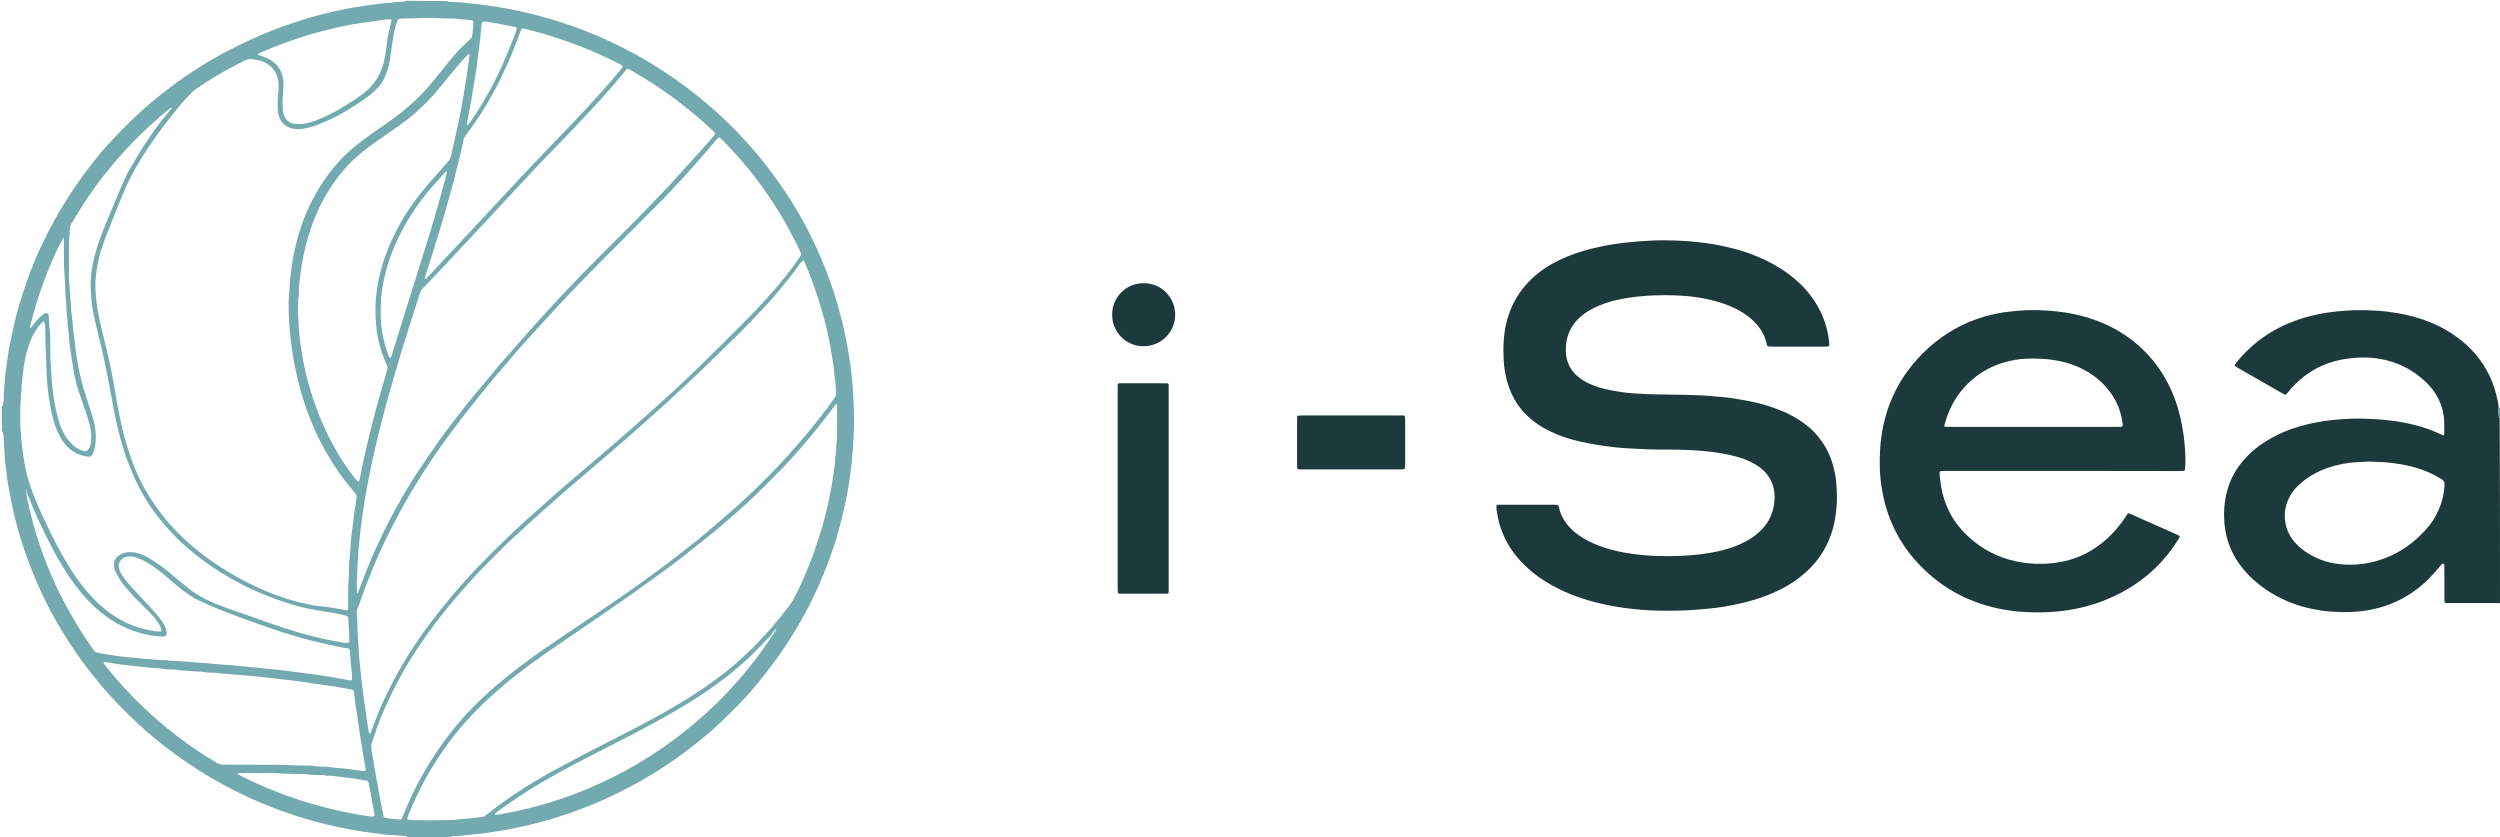
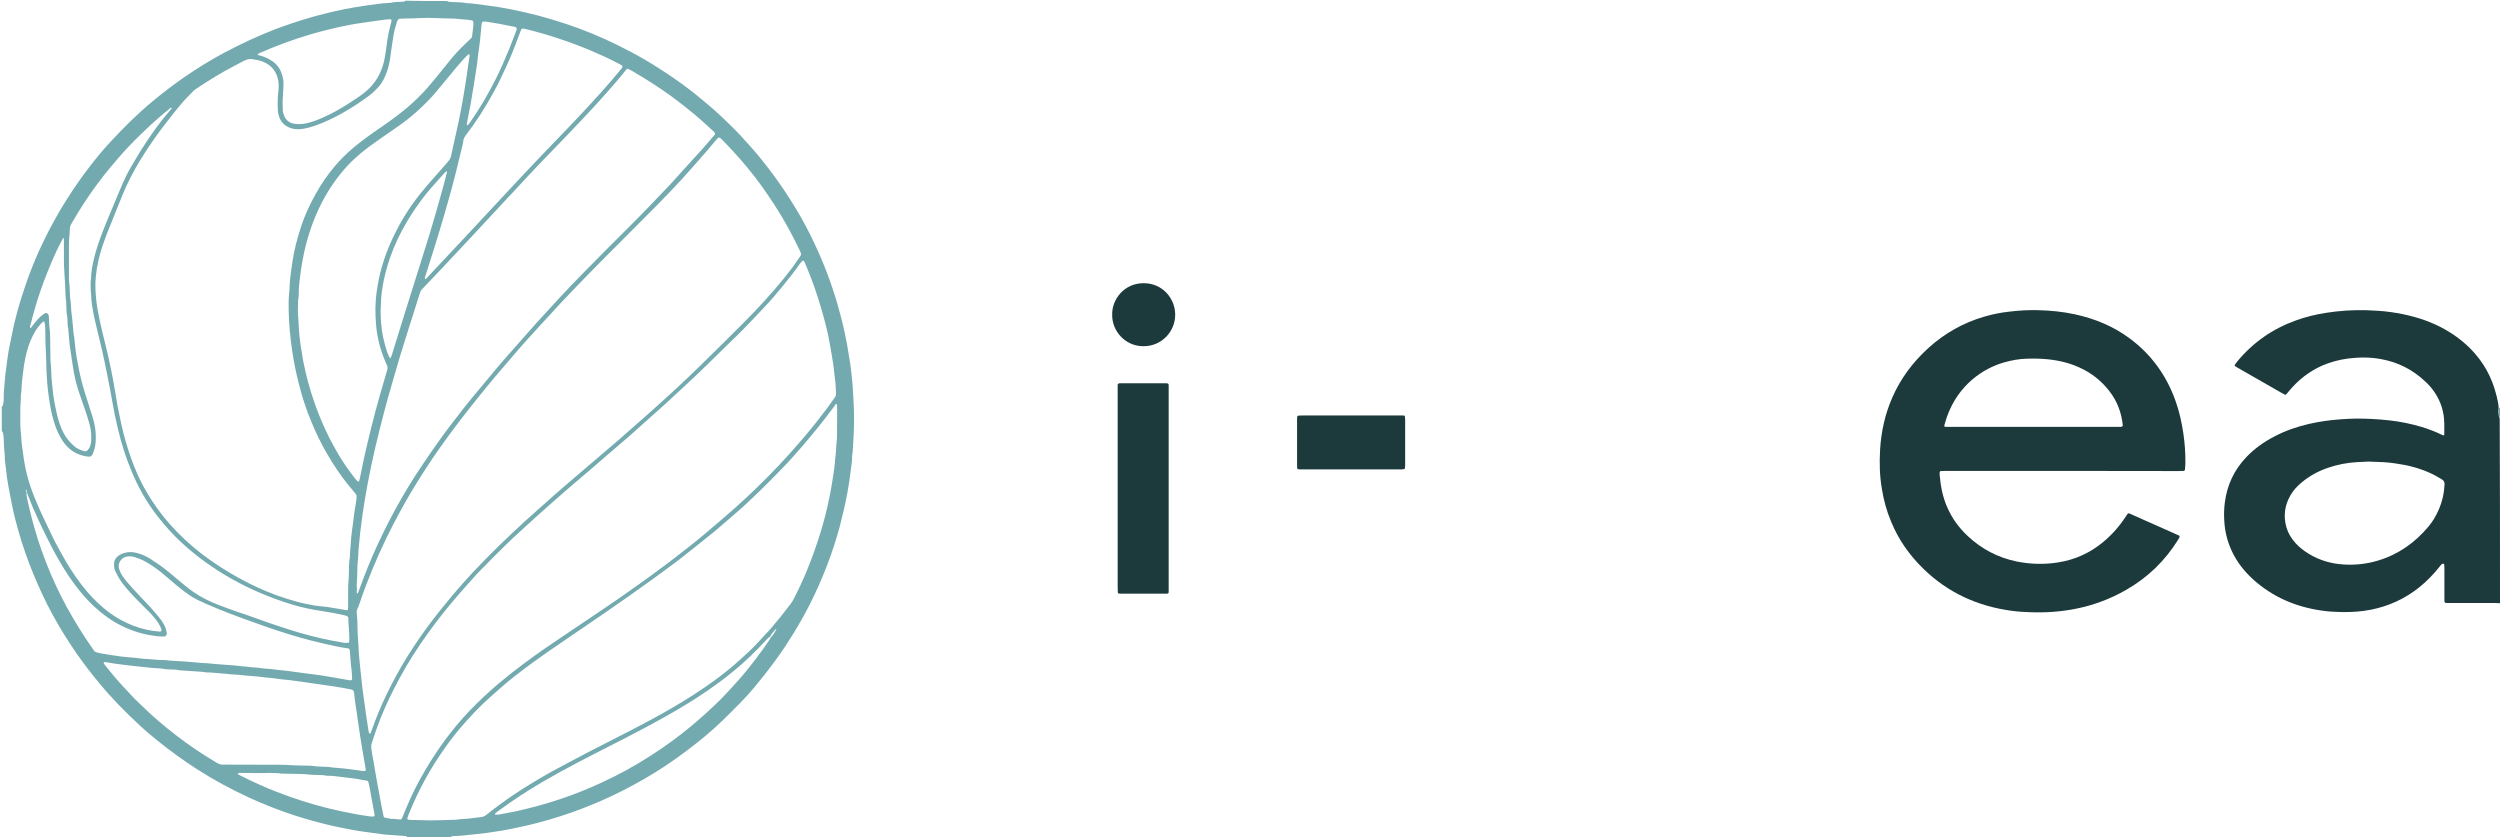
<svg xmlns="http://www.w3.org/2000/svg" id="Calque_1" x="0px" y="0px" viewBox="0 0 1686.1 564.5" style="enable-background:new 0 0 1686.1 564.5;" xml:space="preserve">
  <style type="text/css">	.st0{fill:#73AAAF;}	.st1{fill:#1C3A3C;}</style>
  <g>
    <g>
      <path class="st0" d="M301.7,0.7c0.3,0.2,0.6,0.5,0.9,0.5c1.1,0.1,2.2,0.1,3.2,0.2c2.8,0.1,5.5,0.1,8.2,0.6c0.2,0,0.5,0.1,0.7,0.1   c4.2,0.2,8.3,0.9,12.5,1.4c11.7,1.4,23.2,3.8,34.6,6.7c9.6,2.5,19.1,5.5,28.5,8.9c11.8,4.4,23.3,9.6,34.4,15.5   c6.6,3.4,13,7.2,19.3,11.2c6.9,4.4,13.6,9,20.1,13.9c5.2,3.9,10.1,8.1,15.1,12.3c4.8,4.1,9.3,8.4,13.7,12.7   c4.7,4.6,9.2,9.5,13.5,14.4c4.8,5.4,9.3,11,13.6,16.7c6.3,8.4,12.2,17.2,17.6,26.3c4.1,6.9,7.9,14,11.3,21.3   c6.4,13.3,11.6,27.1,15.8,41.3c1.9,6.7,3.7,13.4,5.1,20.2c1,4.7,1.9,9.4,2.6,14.1c0.4,2.5,0.8,5,1.2,7.5c0.3,2.3,0.5,4.5,0.8,6.8   c0.5,3.7,0.7,7.4,0.9,11.1c0.2,2.3,0.3,4.5,0.4,6.8c0.4,7.6,0.4,15.1,0,22.7c-0.1,2.4-0.3,4.8-0.4,7.2c-0.1,1.8-0.1,3.6-0.5,5.4   c-0.1,0.5-0.1,1-0.1,1.4c0,3.4-0.6,6.7-1,10c-0.5,4.6-1.3,9.3-2.1,13.9c-1.4,7.9-3.3,15.7-5.3,23.5c-2.4,8.8-5.2,17.5-8.5,26   c-3.5,9.1-7.4,18-11.8,26.6c-6.6,12.9-14.2,25.3-22.7,37.1c-4.6,6.3-9.4,12.4-14.4,18.4c-3.2,3.8-6.4,7.4-9.9,10.9   c-3.7,3.7-7.4,7.5-11.2,11.2c-7.9,7.7-16.5,14.7-25.3,21.3c-8.9,6.7-18.2,12.9-27.9,18.5c-9.2,5.3-18.8,10.2-28.5,14.5   c-9.2,4-18.6,7.7-28.2,10.7c-9.6,3.1-19.3,5.7-29.2,7.7c-4.5,0.9-8.9,1.9-13.4,2.5c-4.5,0.7-9,1.4-13.5,1.8   c-3.5,0.3-6.9,0.8-10.4,1.1c-2,0.2-4.1,0.2-6.1,0.3c-0.5,0-0.9,0.2-1.2,0.6c-9.8,0-19.7,0-29.5,0c-0.2-0.2-0.3-0.4-0.5-0.5   c-0.5-0.1-0.9-0.2-1.4-0.2c-4.2-0.3-8.4-0.6-12.5-0.9c-0.4,0-0.7-0.1-1.1-0.1c-3-0.4-5.9-0.8-8.9-1.2c-3.8-0.5-7.6-1-11.4-1.7   c-4.2-0.8-8.5-1.6-12.7-2.5c-8.8-1.9-17.4-4.3-26-7c-11-3.5-21.7-7.7-32.2-12.5c-12.1-5.6-23.8-11.9-35-19.1   c-9.3-6-18.2-12.4-26.8-19.4c-4.1-3.3-8.2-6.7-12-10.3c-9.6-8.9-18.8-18.2-27.1-28.3c-5.4-6.5-10.5-13.1-15.3-20   c-5.8-8.4-11.2-17-16.1-26c-5-9.1-9.3-18.4-13.2-27.9c-3.9-9.5-7.3-19.3-10.1-29.2c-1.6-5.5-3-11.1-4.1-16.7   c-0.9-4.5-1.8-8.9-2.6-13.4c-0.6-3.5-1.2-7.1-1.5-10.7c-0.3-3.2-1-6.4-0.9-9.7c0-0.4-0.1-0.7-0.1-1.1c-0.2-1.7-0.3-3.3-0.4-5   c-0.1-1.7-0.1-3.4-0.2-5c0-1.6-0.3-3.1-0.6-4.6c-0.1-0.3-0.5-0.5-0.7-0.7c0-5.5,0-11,0-16.6c0.2-0.2,0.7-0.4,0.7-0.7   c0.4-1.6,0.7-3.3,0.6-5c-0.1-4.9,0.7-9.8,1-14.7c0-0.4,0.1-0.7,0.1-1.1c0.4-3.1,0.8-6.2,1.2-9.3c0.3-2.3,0.6-4.5,1-6.8   c0.8-4.1,1.6-8.2,2.5-12.3c1.7-8.3,3.9-16.6,6.5-24.7c1.5-4.8,3.2-9.6,4.9-14.3c2.8-7.4,5.8-14.7,9.3-21.8   c2.3-4.9,4.8-9.7,7.4-14.4c2.9-5.3,5.9-10.4,9.2-15.5c4.5-7.1,9.3-14,14.4-20.6c4.5-5.9,9.2-11.7,14.3-17.1   c9.1-9.9,18.6-19.3,29-27.9c6.9-5.7,14.1-11.2,21.5-16.3c8.6-5.9,17.5-11.4,26.7-16.3c11.8-6.2,23.8-11.8,36.3-16.5   c10.1-3.7,20.4-7,30.9-9.6c8.7-2.2,17.5-4,26.4-5.3c6-0.9,12.1-1.8,18.2-2.1c0.2,0,0.5,0,0.7-0.1c2.2-0.5,4.5-0.5,6.8-0.6   c0.7,0,1.4-0.1,2.1-0.2c0.2,0,0.3-0.3,0.5-0.5C282.5,0.7,292.1,0.7,301.7,0.7z M519.4,429.5c-0.8,0.1-1.2,0.7-1.7,1.2   c-2.1,2.2-4.2,4.3-6.2,6.5c-7,7.3-14.6,13.9-22.6,20.1c-7.7,5.9-15.8,11.4-24,16.5c-10.1,6.3-20.5,12-31,17.6   c-7.1,3.8-14.2,7.4-21.4,11.1c-15.5,7.9-31,15.8-46,24.5c-10.3,6-20.2,12.5-29.8,19.5c-0.9,0.6-1.7,1.3-2.6,2   c-0.2,0.1-0.2,0.4-0.3,0.6c-0.1,0.3,0.3,0.4,0.8,0.4c0.7-0.1,1.4-0.1,2.1-0.2c3.9-0.7,7.8-1.4,11.6-2.2c9.8-2.2,19.5-4.8,29.1-8   c9.7-3.2,19.1-7,28.4-11.3c11.3-5.2,22.3-11.2,32.8-18c9.6-6.1,18.8-12.8,27.6-20.1c6.8-5.7,13.4-11.6,19.7-17.9   c2.7-2.7,5.3-5.5,7.9-8.4c2.7-2.9,5.3-5.8,7.9-8.9c6.2-7.5,12-15.2,17.5-23.3c0.3-0.4,0.4-0.9,0.6-1.3c1.7-1.4,2.5-3.4,3.7-5.2   c0.2-0.3,0.2-0.4-0.2-0.5c-1.1,1.2-2.2,2.5-3.2,3.8C519.8,428.4,519.7,429,519.4,429.5z M18,331.9c0-0.5-0.1-0.9-0.1-1.4   c0-0.1-0.1-0.2-0.2-0.3c-0.1,0.2-0.3,0.4-0.3,0.6C17.4,331.3,17.4,331.8,18,331.9c-0.3,1.3,0,2.6,0.2,3.9c0.6,2.9,1.3,5.9,2,8.8   c2.9,12.1,6.6,24,11.2,35.6c4.1,10.3,8.7,20.3,14,29.9c4.9,8.8,10.2,17.4,15.9,25.7c0.7,1.1,1.5,2.1,2.3,3.2   c0.4,0.5,0.8,0.8,1.5,1c1.1,0.2,2.1,0.5,3.2,0.7c2.2,0.4,4.5,0.8,6.7,1.1c2.2,0.3,4.5,0.7,6.8,1c3.3,0.4,6.7,0.6,10,0.9   c0.5,0,0.9,0.1,1.4,0.2c1.2,0.1,2.4,0.3,3.6,0.4c5,0.2,10,1,15.1,0.9c0.5,0,1,0.1,1.4,0.2c1.3,0.1,2.6,0.3,3.9,0.3   c4.8,0.3,9.6,0.5,14.3,1c2.7,0.3,5.5,0.5,8.2,0.6c0.7,0,1.4,0.1,2.1,0.2c1.4,0.1,2.9,0.3,4.3,0.4c4.1,0.3,8.1,0.6,12.2,0.9   c0.2,0,0.5,0.1,0.7,0.1c1.5,0.2,3.1,0.3,4.6,0.5c1,0.1,1.9,0,2.9,0.2c2,0.4,4,0.5,6.1,0.6c0.8,0.1,1.7,0.2,2.5,0.3   c1.2,0.1,2.4,0.3,3.6,0.4c1,0.1,1.9,0.1,2.9,0.2c3.9,0.5,7.8,0.9,11.8,1.3c0.5,0,1,0.1,1.4,0.2c2.7,0.4,5.5,0.8,8.2,1.1   c1.8,0.2,3.6,0.5,5.3,0.7c2.6,0.3,5.2,0.6,7.8,1c6.4,1,12.7,2.2,19.1,3.3c0.4,0.1,0.7,0.1,1.1,0.1c0.6,0.1,1.2-0.4,1.2-1   c-0.1-2-0.2-4.1-0.4-6.1c-0.1-1.1-0.3-2.1-0.4-3.2c-0.3-3.3-0.6-6.7-0.8-10c-0.1-0.7-0.5-1.1-1.1-1.2c-5.5-0.7-10.8-2-16.2-3.2   c-10.5-2.4-20.9-5.3-31.1-8.7c-5-1.6-10-3.4-15-5.2c-11.1-3.9-22.1-8-32.9-12.7c-3.8-1.7-7.7-3.4-11.2-5.7   c-3.3-2.2-6.4-4.6-9.5-7.2c-3.5-2.9-6.9-6-10.4-8.8c-3.4-2.7-6.9-5.1-10.7-7.2c-2.3-1.3-4.8-2.2-7.3-3c-1.5-0.4-3.1-0.5-4.6-0.3   c-1.6,0.2-3,0.9-4.1,2.1c-1.4,1.6-2.1,3.4-1.6,5.6c0.4,1.8,1.1,3.4,2.1,4.9c2,3.3,4.7,6.1,7.2,8.9c3,3.3,6,6.5,9.1,9.7   c2.7,2.9,5.4,5.8,7.9,8.9c1.6,1.9,3.1,3.9,4.3,6.2c0.9,1.7,1.4,3.6,1.7,5.5c0.2,1-0.6,2-1.5,2.1c-0.5,0-1,0.1-1.4,0.1   c-2.2,0-4.3-0.3-6.4-0.6c-7.6-1.1-14.7-3.4-21.5-6.8c-6.6-3.3-12.5-7.6-17.9-12.6c-6.6-6.1-12.1-13-17.1-20.3   c-4.5-6.7-8.5-13.6-12.2-20.8c-5.9-11.5-11.5-23.2-16.1-35.3C18.6,332.4,18.2,332.2,18,331.9z M221,409.4   c3.5,0.6,7.2,1.2,10.8,1.8c0.7,0.1,1.4,0.3,2.1,0.4c0.3,0,0.8-0.4,0.8-0.6c0-0.7,0.1-1.4,0.1-2.2c0-3.4,0-6.7,0-10.1   c0-2,0-4.1,0.2-6.1c0.2-2.2,0.3-4.3,0.3-6.5c0.1-3.4,0-6.7,0.6-10c0.1-0.7,0.1-1.4,0.1-2.2c0.3-3.9,0.6-7.9,0.9-11.8   c0.3-3.1,0.8-6.2,1.2-9.3c0.5-4.9,1.2-9.7,2.1-14.6c0.2-1.1,0.2-2.1,0.3-3.2c0.1-0.8-0.2-1.4-0.7-2c-1.1-1.3-2.1-2.6-3.2-3.9   c-6.3-7.4-11.7-15.5-16.5-23.9c-3.9-6.8-7.3-13.8-10.2-21c-3-7.2-5.5-14.6-7.5-22.1c-2.2-8.3-4.1-16.7-5.3-25.3   c-0.7-4.7-1.3-9.5-1.7-14.3c-0.4-4.3-0.6-8.6-0.7-12.9c-0.1-3.8-0.1-7.7,0.3-11.5c0.4-3.7,0.3-7.4,0.8-11.1   c0.5-3.7,0.9-7.4,1.5-11c1.2-7.6,3.1-15,5.5-22.3c1.5-4.7,3.3-9.3,5.4-13.7c1.6-3.5,3.4-6.9,5.3-10.2c3.4-6.1,7.4-11.8,11.8-17.1   c4-4.8,8.4-9.2,13.2-13.2c6-5,12.3-9.5,18.8-13.9c6.3-4.3,12.3-8.7,18.1-13.7c4.6-3.9,8.8-8.1,12.8-12.6c3.8-4.3,7.4-8.8,11-13.3   c3.7-4.7,7.5-9.4,11.7-13.6c2.2-2.2,4.5-4.4,6.7-6.5c0.4-0.4,0.8-0.9,0.8-1.5c0.3-3,0.9-5.9,0.9-8.9c0-1.1-0.3-1.6-1.3-1.8   c-1.2-0.2-2.4-0.4-3.6-0.5c-1.4-0.1-2.9-0.1-4.3-0.3c-1.9-0.3-3.8-0.4-5.7-0.4c-3.2-0.1-6.5-0.1-9.7-0.3c-3.8-0.2-7.7-0.2-11.5,0   c-3.4,0.2-6.7,0.2-10.1,0.3c-5.1,0.2-4.5-0.4-6.1,4.6c-0.2,0.6-0.3,1.2-0.5,1.7c-1,3.6-1.5,7.3-2,10.9c-0.5,3.3-1,6.6-1.4,10   c-0.5,3.1-1.2,6.1-2.3,9c-1.3,3.6-2.9,7.1-5.6,10c-2.1,2.3-4.3,4.5-6.9,6.3c-9.6,7-19.7,13.2-30.7,17.8c-4.1,1.7-8.3,3.2-12.7,4   c-3.7,0.7-7.4,0.5-10.9-1.3c-2.2-1.1-3.9-2.8-5-5c-1-2-1.5-4.1-1.6-6.2c-0.2-4.1-0.2-8.1,0.3-12.2c0.2-1.9,0.3-3.8,0.2-5.7   c-0.2-2.9-1-5.7-2.5-8.2c-2.7-4.3-6.8-6.6-11.7-7.7c-0.8-0.2-1.7-0.2-2.5-0.4c-2.3-0.6-4.5-0.2-6.6,0.9c-2.2,1.2-4.5,2.4-6.7,3.5   c-8.7,4.5-17.1,9.7-25.3,15.2c-0.7,0.5-1.4,0.9-2,1.5c-2.4,2.5-4.9,4.9-7.2,7.5c-2.9,3.3-5.6,6.8-8.4,10.3   c-7.4,9.3-14.3,18.9-20.5,29.1c-4.7,7.8-8.9,15.9-12.3,24.4c-3.3,8.1-6.5,16.2-9.8,24.4c-2.3,5.9-4.4,11.9-5.9,18.1   c-0.9,3.9-1.5,7.7-1.9,11.7c-0.4,4.1-0.3,8.1,0,12.2c0.2,3.1,0.6,6.2,1.1,9.3c0.8,4.8,1.9,9.6,3,14.4c2,8.4,4.2,16.7,5.9,25.2   c1.1,5.5,2.2,11,3.1,16.6c0.5,3.2,1,6.4,1.6,9.6c1.6,8,3.2,16,5.5,23.8c2.2,7.6,4.8,15.1,8,22.3c5.6,12.3,13,23.5,21.9,33.6   c6.5,7.3,13.6,13.9,21.3,19.8c11.7,8.9,24.2,16.4,37.5,22.6c8.6,4,17.5,7.2,26.7,9.7c3.9,1.1,7.9,1.8,11.9,2.6   C215.2,408.7,218,409,221,409.4z M240.6,413.6c0.4,3.1,0.5,6.2,0.5,9.3c0,5.9,0.8,11.7,0.9,17.6c0,0.4,0.1,0.7,0.1,1.1   c0.2,1.8,0.4,3.6,0.5,5.4c0.1,1,0.2,1.9,0.3,2.9c0.1,1.3,0.3,2.6,0.4,3.9c0.3,3.1,0.6,6.2,1,9.3c0.2,2,0.5,4,0.8,6.1   c0.4,2.8,0.8,5.7,1.2,8.5c0.3,2.4,0.6,4.8,1,7.1c0.4,2.8,0.9,5.7,1.3,8.5c0.1,0.4,0.1,0.7,0.3,1c0.1,0.2,0.3,0.4,0.5,0.5   c0.1,0,0.5-0.1,0.5-0.2c0.4-0.9,0.7-1.8,1-2.7c2.8-7.8,5.9-15.4,9.5-22.9c3.3-6.8,6.8-13.5,10.6-20c5.2-8.9,10.9-17.5,17-25.8   c5.5-7.5,11.4-14.8,17.4-22c4.5-5.3,9.1-10.5,13.9-15.6c11.3-12,23.1-23.4,35.2-34.5c0.3-0.2,0.5-0.5,0.8-0.7   c3.4-3,6.8-6.1,10.2-9.1c3-2.6,5.9-5.3,8.9-7.9c2.1-1.8,4.2-3.6,6.2-5.4c4.4-3.7,8.7-7.5,13.1-11.2c3.8-3.3,7.7-6.5,11.5-9.8   c4.2-3.6,8.4-7.2,12.6-10.8c2.8-2.4,5.6-4.9,8.4-7.4c5.1-4.5,10.3-9,15.4-13.6c5.3-4.7,10.5-9.5,15.7-14.3   c4.9-4.6,9.8-9.2,14.6-13.9c9.5-9.3,19-18.7,28.4-28.1c4.9-4.9,9.8-9.9,14.5-15.1c5.1-5.6,10.1-11.3,14.8-17.2   c3.4-4.2,6.6-8.5,9.6-13c0.3-0.5,0.7-1,0.9-1.5c0.1-0.3,0.2-0.7,0.1-1c-0.1-0.6-0.4-1.1-0.6-1.7c-3.4-7.2-7.1-14.2-11-21   c-4.5-7.8-9.5-15.3-14.7-22.6c-6.3-8.8-13.2-17.1-20.6-25c-1.9-2-3.8-4-5.7-6c-0.6-0.6-1.2-1.2-1.8-1.7c-0.5-0.4-1.2-0.5-1.6,0   c-0.5,0.5-1,1-1.5,1.6c-1.9,2.3-3.8,4.6-5.8,6.9c-5.6,6.4-11.2,12.8-16.9,19.1c-5.7,6.2-11.5,12.2-17.4,18.2   c-8.1,8.2-16.2,16.3-24.4,24.5c-13.4,13.3-26.5,26.7-39.5,40.4c-0.4,0.4-0.8,0.9-1.2,1.3c-4.5,4.9-9.1,9.9-13.6,14.8   c-3.1,3.4-6.1,6.7-9.2,10.1c-1.8,2-3.5,3.9-5.2,5.9c-3.8,4.5-7.7,8.9-11.5,13.4c-3.2,3.7-6.4,7.5-9.5,11.3   c-6,7.5-12.1,14.9-17.9,22.5c-6.6,8.6-12.9,17.3-19,26.2c-3.6,5.4-7.1,10.8-10.5,16.3c-5.6,9-10.7,18.2-15.6,27.5   c-7,13.4-13.1,27.2-18.5,41.3c-1.9,4.9-3.6,9.9-5.3,14.9C240.8,410.8,240.4,412.2,240.6,413.6z M265.6,552.3   C265.6,552.3,265.6,552.3,265.6,552.3c1.4,0.1,2.9,0.3,4.3,0.4c0.5,0,0.9-0.2,1.2-0.7c0.2-0.4,0.4-0.9,0.5-1.3   c3.4-8.4,7.1-16.8,11.5-24.8c5.2-9.5,11-18.6,17.4-27.3c4.9-6.5,10.1-12.8,15.7-18.7c6.2-6.5,12.8-12.7,19.6-18.5   c5.5-4.6,11.1-9.1,16.9-13.4c8.9-6.7,18.1-13,27.4-19.2c16.9-11.4,33.9-22.6,50.5-34.5c5.9-4.2,11.7-8.4,17.4-12.7   c5.1-3.8,10.1-7.7,15.1-11.6c4.1-3.2,8.1-6.4,12-9.7c4.1-3.4,8-6.9,12.1-10.3c5.6-4.7,11-9.6,16.4-14.6   c9.8-9.2,19.3-18.7,28.3-28.7c3.5-3.9,7-7.9,10.4-11.9c5.5-6.4,10.6-13,15.7-19.7c1.7-2.3,3.3-4.7,5-7c0.6-0.8,0.9-1.7,0.8-2.7   c0-0.4,0-0.7,0-1.1c-0.2-3-0.2-6-0.7-9c-0.5-3.2-0.6-6.4-1.1-9.6c-0.8-5.1-1.7-10.2-2.6-15.2c-1.4-7.7-3.4-15.2-5.6-22.7   c-2.6-8.9-5.6-17.6-9.1-26.1c-0.7-1.7-1.4-3.3-2.1-5c-0.5-1.2-1.2-1.2-2.1-0.1c-0.3,0.4-0.6,0.7-0.9,1.1c-3.8,5.5-8,10.8-12.3,16   c-3.8,4.6-7.7,9.2-11.8,13.5c-6.2,6.6-12.3,13.1-18.7,19.4c-1.7,1.7-3.5,3.3-5.2,5c-9.1,8.9-18.1,17.9-27.4,26.5   c-4.6,4.2-9.1,8.5-13.7,12.7c-0.2,0.2-0.4,0.3-0.5,0.5c-3.4,3-6.8,6.1-10.2,9.1c-3.2,2.9-6.4,5.8-9.6,8.6   c-2.1,1.8-4.1,3.6-6.2,5.5c-4.4,3.8-8.9,7.7-13.4,11.5c-3.9,3.4-7.8,6.7-11.7,10.1c-5.7,4.9-11.5,9.8-17.2,14.7   c-5.1,4.4-10.1,8.9-15.1,13.3c-2.6,2.3-5.2,4.6-7.8,7c-4.3,4-8.7,7.9-13,11.9c-7.9,7.5-15.6,15.3-23.2,23.1   c-0.7,0.8-1.5,1.5-2.2,2.4c-3,3.4-6.1,6.8-9.1,10.2c-3.4,3.9-6.8,7.8-10,11.8c-4.4,5.4-8.6,10.9-12.7,16.6   c-6.9,9.7-13.4,19.6-19,30.1c-4.7,8.6-9,17.5-12.7,26.6c-2.2,5.6-4.2,11.2-6,16.9c-0.5,1.4-0.7,2.8-0.4,4.2   c0.1,0.8,0.2,1.7,0.3,2.5c0.3,2,0.7,4,1.1,6c0.8,4.8,1.6,9.7,2.5,14.5c0.9,5.1,1.8,10.1,2.8,15.2c0.5,2.5,1,4.9,1.5,7.4   c0.1,0.5,0.5,0.8,1,1c0.9,0.2,1.9,0.4,2.8,0.5C263.4,552.3,264.5,552.3,265.6,552.3z M290.7,553.3c5.4-0.1,10.3-0.2,15.2-0.4   c0.7,0,1.5,0,2.2-0.1c3.7-0.7,7.4-0.4,11.1-1.1c1.9-0.3,3.8-0.4,5.7-0.7c1.3-0.2,2.2-0.7,3.2-1.5c5.9-4.7,12-9.2,18.2-13.4   c8.4-5.6,17-10.8,25.8-15.7c8.2-4.5,16.5-8.8,24.8-13.2c10.4-5.4,20.9-10.7,31.4-16.1c8.1-4.2,16.1-8.5,24-13.1   c10.3-5.9,20.3-12.3,29.9-19.3c6-4.4,11.8-9.1,17.3-14.1c3.9-3.5,7.8-7.1,11.4-11c2.9-3.2,5.9-6.3,8.8-9.5   c4.6-5.3,9.1-10.9,13.3-16.5c1.1-1.4,2-3,2.8-4.6c6.3-12.3,11.5-25,15.8-38.2c2.4-7.4,4.6-14.9,6.3-22.5   c1.8-7.7,3.2-15.5,4.3-23.3c0.3-2,0.6-4,0.8-6.1c0.2-4.1,1-8.1,1-12.2c0-0.7,0.1-1.4,0.2-2.2c0.1-1.3,0.3-2.6,0.3-3.9   c0.1-6.2,0.1-12.5,0.1-18.7c0-1-0.1-1.9-0.1-2.9c0-0.3-0.1-0.5-0.4-0.5c-0.2,0-0.5,0.1-0.6,0.3c-0.3,0.3-0.4,0.6-0.6,0.9   c-3.7,5-7.5,10-11.4,14.8c-3.5,4.3-7,8.5-10.6,12.7c-4.2,4.8-8.4,9.6-12.8,14.1c-11,11.4-22.2,22.6-34.3,32.9   c-4,3.4-8,6.9-12,10.3c-5.3,4.3-10.7,8.5-16,12.8c-8.3,6.7-16.9,13-25.6,19.3c-10.5,7.6-21.1,15-31.8,22.4   c-10,6.9-20,13.7-30,20.5c-6.6,4.5-13.3,9.1-19.7,13.8c-7.4,5.5-14.8,11-21.7,17.2c-3.6,3.2-7.2,6.3-10.7,9.6   c-4,3.8-7.8,7.8-11.5,11.9c-5,5.5-9.7,11.3-14,17.4c-10.3,14.3-18.7,29.6-25.2,45.9c-0.4,0.9-0.6,1.8-0.9,2.7   c-0.1,0.2,0.3,0.8,0.5,0.8c0.7,0.1,1.4,0.2,2.1,0.2C281.8,553.1,286.5,553.2,290.7,553.3z M240.7,397.1   C240.7,397.1,240.6,397.1,240.7,397.1c-0.1,1-0.1,1.9-0.1,2.9c0,0.1,0.1,0.2,0.2,0.2c0.3,0.1,0.5,0,0.6-0.3c0.3-0.7,0.5-1.3,0.8-2   c3.6-10,7.6-20,12-29.6c4.1-8.8,8.4-17.5,13.1-26c5.2-9.4,10.8-18.7,16.8-27.6c4-6,8.1-11.9,12.3-17.8c2.8-3.9,5.6-7.8,8.6-11.6   c5-6.5,9.9-12.9,15.2-19.2c5.4-6.4,10.7-12.9,16.1-19.3c4-4.7,8-9.2,12.1-13.8c4.6-5.2,9.2-10.5,13.8-15.6c5-5.5,10-11,15.1-16.5   c5.1-5.4,10.2-10.8,15.4-16.1c10.6-10.8,21.2-21.5,32-32.2c9.4-9.3,18.4-18.9,27.5-28.4c0.2-0.3,0.5-0.5,0.7-0.8   c3.6-4,7.2-8,10.9-12c3.1-3.4,6.1-6.8,9.2-10.1c1.6-1.8,3.2-3.6,4.7-5.4c1.4-1.6,2.8-3.3,4.2-4.9c0.6-0.7,0.5-1.2-0.2-1.9   c-0.3-0.3-0.5-0.5-0.8-0.8c-1.6-1.5-3.2-2.9-4.8-4.4c-2.7-2.4-5.3-4.8-8.1-7.1c-4.8-4-9.7-7.8-14.7-11.5   c-8.6-6.3-17.6-12-26.9-17.4c-0.8-0.5-1.7-0.9-2.5-1.3c-0.6-0.3-1.1-0.2-1.6,0.4c-4.2,5.4-8.7,10.5-13.2,15.6   c-5,5.7-10.1,11.2-15.3,16.7c-5.2,5.6-10.6,11.1-15.9,16.7c-4.4,4.6-8.9,9.1-13.3,13.7c-4.9,5.1-9.6,10.3-14.5,15.5   c-2.9,3.1-5.7,6.2-8.6,9.2c-6.5,7-13.1,14.1-19.6,21.1c-2.9,3.1-5.7,6.2-8.6,9.2c-5,5.3-10,10.7-15,16c-4.4,4.7-8.9,9.4-13.4,14.1   c-0.1,0.1-0.2,0.2-0.3,0.3c-0.6,0.6-1,1.3-1.2,2.1c-0.2,0.6-0.4,1.1-0.6,1.7c-2.5,8-5,16-7.6,24c-3.7,11.5-7.2,23.1-10.5,34.8   c-1.9,6.6-3.8,13.1-5.5,19.7c-4.2,16.1-8.2,32.3-11.2,48.7c-1.3,7-2.5,13.9-3.5,20.9c-0.3,2.1-0.5,4.3-0.8,6.4   c-0.4,3.1-0.9,6.2-1.1,9.3c-0.3,4.2-1,8.3-1,12.5c0,0.5-0.1,1-0.1,1.4c-0.1,1.4-0.3,2.9-0.4,4.3c-0.1,2.6-0.1,5.3-0.2,7.9   c-0.1,1.8-0.2,3.6-0.3,5.4C240.6,395.2,240.7,396.2,240.7,397.1z M13.7,277.9C13.7,277.9,13.7,277.9,13.7,277.9c0,2.2,0,4.3,0,6.5   c0,1.9,0,3.9,0.2,5.8c0.3,2,0.4,4.1,0.5,6.1c0,0.8,0.1,1.7,0.2,2.5c0.4,3.2,0.8,6.4,1.3,9.6c0.5,3.4,1.1,6.9,1.9,10.2   c1.5,6.3,3.6,12.4,6.1,18.4c3.3,8.1,7.2,16,11,23.9c2.7,5.7,5.8,11.3,9,16.8c4.4,7.6,9.3,14.8,15,21.5c4.5,5.2,9.4,9.9,14.9,14   c10.2,7.4,21.6,11.9,34.2,12.8c0.4,0,0.9-0.5,0.9-0.9c-0.1-0.5-0.1-1-0.3-1.4c-0.9-2.2-2.2-4.2-3.7-6.1c-2.2-2.9-4.8-5.4-7.3-7.9   c-4.3-4.3-8.7-8.6-12.6-13.3c-1.7-2-3.3-4.1-4.7-6.4c-0.9-1.5-1.7-3.2-2.5-4.8c-1-2-1-4.2-0.7-6.4c0.1-0.6,0.4-1.1,0.7-1.7   c0.9-1.6,2.4-2.7,4-3.4c3-1.4,6.2-1.7,9.5-1c3.3,0.7,6.4,2,9.3,3.7c2.5,1.6,5,3.3,7.5,5c3.9,2.8,7.6,5.9,11.2,9   c2.7,2.2,5.3,4.5,8.1,6.6c4.6,3.6,9.5,6.4,14.8,8.8c5.8,2.6,11.8,4.7,17.8,6.8c4,1.4,8,2.6,11.9,4.1c10.2,3.7,20.4,7.2,30.7,10.2   c9.7,2.8,19.5,5,29.4,6.6c0.9,0.1,1.9,0.1,2.9,0c0.2,0,0.4-0.2,0.5-0.4c0.1-0.3,0.2-0.7,0.2-1c0.1-5.2-0.6-10.3-0.7-15.4   c0-0.7-0.5-1-1.1-1.3c-0.3-0.1-0.7-0.3-1-0.3c-5-1.2-10.1-2.1-15.2-2.9c-6.9-1-13.7-2.4-20.3-4.4c-14.5-4.4-28.4-10.2-41.6-17.7   c-11.9-6.8-23-14.7-33.1-24c-5.8-5.4-11.1-11.2-16-17.5c-7.6-9.6-13.5-20.1-18.1-31.4c-3.8-9-6.6-18.2-8.9-27.7   c-1.5-6.1-2.7-12.1-3.8-18.3c-1.1-6.4-2.3-12.7-3.6-19.1c-1.1-5.5-2.2-11-3.5-16.5c-1.5-6.5-3.2-13-4.7-19.6   c-1.3-6-2.5-12-2.6-18.1c0-0.7-0.2-1.4-0.2-2.1c-0.1-1.8-0.1-3.6-0.1-5.4c0-1,0.3-1.9,0.3-2.9c0.1-4.5,1-8.8,2-13.1   c1.5-6.3,3.6-12.4,6-18.5c1.9-4.9,3.9-9.8,6-14.7c2.4-5.9,4.9-11.7,7.4-17.6c1.7-3.8,3.5-7.6,5.7-11.2c2.3-3.9,4.6-7.9,7-11.7   c5.8-9.2,12.1-18.1,19.3-26.4c0.3-0.4,0.6-0.7,0.9-1.1c0.1-0.1,0-0.4,0-0.6c-0.2,0-0.5,0-0.6,0.1c-4.6,3.7-9.1,7.5-13.4,11.5   c-7.7,7.2-15.3,14.6-22.1,22.6c-3,3.6-6.1,7.1-9,10.8c-6.5,8.3-12.6,16.9-18.1,26c-1.5,2.5-2.9,4.9-4.4,7.4c-0.6,1-1,2.2-1,3.4   c0,1.7-0.2,3.4-0.3,5c-0.1,1.6-0.3,3.1-0.3,4.7c0,7.8,0,15.6,0,23.4c0,0.8,0,1.7,0.1,2.5c0.4,2.4,0.4,4.8,0.5,7.2   c0.1,1.2,0,2.4,0.2,3.6c0.7,3.9,0.5,7.9,1.1,11.8c0.5,3.3,0.6,6.7,1,10c0,0.4,0.1,0.7,0.1,1.1c0.4,3,0.9,5.9,1.1,8.9   c0.5,5.4,1.4,10.7,2.5,16c1.2,6,2.7,11.9,4.6,17.7c1.6,5,3.2,10.1,4.8,15.1c1.7,5.4,2.4,11,2,16.7c-0.2,2.9-0.9,5.7-2.1,8.3   c-0.5,1.1-1.4,1.7-2.6,1.6c-6-0.6-11.1-3-15.1-7.5c-1.6-1.8-3-3.8-4.1-5.9c-3.3-6-5.1-12.4-6.4-19c-0.7-3.6-1.2-7.3-1.7-11   c-0.5-3.8-0.8-7.6-1-11.5c-0.4-6.1-0.2-12.2-0.7-18.3c-0.2-2.7-0.1-5.5-0.2-8.3c0-1.8-0.1-3.6-0.1-5.4c0-1.4-0.2-2.9-0.7-4.2   c0-0.1-0.2-0.1-0.3-0.1c-0.3,0.1-0.7,0.3-0.9,0.5c-3.6,3.6-6.2,7.9-8.1,12.7c-2.8,6.9-4.2,14.3-5,21.6c-0.4,3.8-1,7.6-1,11.5   c0,0.4,0,0.7-0.1,1.1c-0.4,2-0.4,4.1-0.4,6.1C13.7,272.6,13.7,275.3,13.7,277.9z M201,207.2c0,1.7-0.2,3.4,0,5   c0.3,2.7,0.3,5.5,0.5,8.3c0.2,3.3,0.5,6.7,0.9,10c0.3,2.5,0.8,5,1.2,7.5c0.6,4.5,1.6,9,2.6,13.4c1.9,8.2,4.4,16.2,7.3,24.1   c2.5,6.8,5.4,13.3,8.6,19.8c1.8,3.6,3.9,7.2,5.9,10.7c3.4,5.9,7.4,11.5,11.6,16.9c0.5,0.7,1.2,1.2,1.7,1.8c0.2,0.2,0.9,0,0.9-0.2   c0.3-1.3,0.7-2.5,0.9-3.8c1.4-7.5,3.1-15,4.9-22.5c3.2-13.6,6.8-27.2,10.8-40.6c0.8-2.6,1.5-5.3,2.3-7.9c0.4-1.2,0.3-2.3-0.2-3.5   c-0.7-1.4-1.2-2.9-1.8-4.3c-3-7.5-4.9-15.3-5.5-23.4c-0.6-7.2-0.6-14.4,0.4-21.5c0.8-5.7,1.9-11.3,3.5-16.9   c3.7-12.8,9.3-24.7,16.3-35.9c5.7-9.1,12.5-17.3,19.6-25.2c2.5-2.8,4.9-5.6,7.4-8.4c0.8-0.9,1.5-1.8,2.3-2.8   c0.3-0.5,0.6-1,0.8-1.6c0.3-0.8,0.5-1.6,0.6-2.4c1.6-7.4,3.3-14.7,4.9-22.1c1.1-5.3,2.1-10.6,3-15.9c0.8-5.2,1.8-10.4,2.5-15.6   c0.5-4.2,1.2-8.3,1.8-12.4c0-0.3,0-0.7-0.1-1.1c0-0.1-0.2-0.1-0.3-0.1c-0.3,0.1-0.7,0.2-0.9,0.5c-3.2,3.1-6,6.5-8.9,9.9   c-4.9,5.9-9.7,11.9-14.7,17.7C286.9,70,281.7,75,276,79.6c-4.1,3.3-8.5,6.3-12.8,9.3c-4.6,3.2-9.3,6.4-13.8,9.7   c-7,5.1-13.4,10.9-18.9,17.6c-7,8.5-12.6,17.8-17,27.9c-5.8,13.3-9.2,27.2-11,41.6c-0.5,4.2-1.1,8.3-1,12.5c0,0.7,0,1.4-0.1,2.2   C200.9,202.6,201,204.9,201,207.2z M244.8,520c0.5,0,0.6,0,0.7,0c0.1,0,0.2,0,0.4,0c0.5,0,0.9-0.5,0.8-0.9   c-0.6-3.7-1.2-7.3-1.9-11c-0.7-3.9-1.3-7.8-1.9-11.7c-0.6-3.8-1.2-7.6-1.7-11.4c-0.3-2.4-0.6-4.8-1-7.1c-0.5-3.2-1-6.4-1.3-9.6   c0-0.4-0.1-0.7-0.1-1.1c-0.3-1.6-0.7-1.9-2-2.2c-3.5-0.7-7.1-1.4-10.6-1.9c-5.6-0.9-11.1-1.6-16.7-2.4c-2-0.3-4-0.6-6-0.9   c-2.7-0.4-5.5-0.8-8.2-1.1c-3-0.3-6-0.5-8.9-1c-3.3-0.6-6.7-0.6-10-1.1c-3.5-0.5-7.2-0.6-10.7-1c-2.9-0.3-5.7-0.6-8.6-0.7   c-0.4,0-0.7-0.1-1.1-0.1c-1.3-0.1-2.6-0.3-3.9-0.4c-4.3-0.2-8.6-0.9-12.9-0.9c-0.5,0-0.9-0.1-1.4-0.2c-1-0.1-1.9-0.2-2.9-0.3   c-4.5-0.3-9.1-0.6-13.6-0.9c-0.2,0-0.5,0-0.7-0.1c-2-0.5-4.1-0.4-6.1-0.5c-1,0-1.9,0-2.9-0.2c-3.9-0.7-7.9-0.6-11.8-1.1   c-4.3-0.5-8.6-0.9-12.9-1.4c-5.1-0.6-10.2-1.2-15.3-2.2c-0.5-0.1-0.9,0-1.4,0.1c-0.1,0-0.3,0.4-0.3,0.5c0.1,0.3,0.2,0.7,0.5,0.9   c1.4,1.8,2.9,3.5,4.3,5.3c5,6.3,10.6,12,16.1,17.9c1.6,1.7,3.5,3.3,5.2,5c7.1,7,14.7,13.4,22.6,19.5c8.9,6.9,18.3,13.2,28,18.9   c1.1,0.6,2.1,1,3.4,1c1.6-0.1,3.1,0,4.7,0c11.6,0,23.3,0.1,34.9,0.1c1.3,0,2.6,0.1,4,0.1c1.7,0.1,3.3,0.3,5,0.3c3,0.1,6,0.1,9,0.2   c1.2,0,2.4,0,3.6,0.2c2.3,0.4,4.5,0.4,6.8,0.5c1.3,0.1,2.7,0,3.9,0.2c3.3,0.6,6.7,0.6,10,1c3.6,0.5,7.1,0.8,10.7,1.4   C243.5,519.9,244.3,519.9,244.8,520z M286.5,187.3c-0.1,0.3,0.1,0.6,0.2,0.8c0.1,0.2,0.6,0,0.9-0.3c1.1-1.2,2.3-2.5,3.4-3.7   c4.1-4.4,8.2-8.7,12.3-13.1c3.5-3.8,7.1-7.5,10.6-11.3c6.3-6.8,12.6-13.5,18.9-20.3c6.5-6.9,12.9-13.9,19.4-20.8   c4.2-4.5,8.4-8.9,12.6-13.3c6.6-6.8,13.1-13.7,19.7-20.5c6.8-7.1,13.5-14.3,20.1-21.6c4.9-5.4,9.6-11,14.3-16.6   c0.2-0.3,0.4-0.6,0.7-0.9c0.4-0.5,0.3-1.3-0.2-1.6c-0.8-0.5-1.7-0.9-2.5-1.4c-6.2-3.2-12.5-6.1-18.9-8.8   C384,28.1,369.7,23.3,355,19.7c-3.5-0.9-3.2-0.5-4.2,2.1c-0.5,1.2-0.9,2.5-1.4,3.7c-2.3,6.3-4.8,12.5-7.6,18.6   c-2.8,6.1-5.6,12.2-8.9,18.1c-2.9,5.3-5.9,10.4-9.2,15.5c-2.9,4.5-6.1,8.9-9.3,13.2c-1,1.4-1.9,2.7-2,4.5   c-0.1,1.3-0.5,2.6-0.8,3.9c-2.7,11.4-5.5,22.8-8.7,34.1c-4.3,15.5-9,30.8-13.9,46.1C288.1,182.1,287.3,184.7,286.5,187.3z    M190.6,68.4c0,1.5,0.1,3.5,0.1,5.5c0,1.6,0.5,3.1,1.1,4.5c1.3,3,3.8,4.7,6.9,5.1c2.7,0.4,5.5,0.2,8.2-0.4c4-0.9,7.8-2.4,11.5-4.1   c5.4-2.4,10.5-5.3,15.5-8.4c3.9-2.5,7.9-5,11.6-7.9c3.8-3,7-6.5,9.4-10.8c2.6-4.5,4.1-9.4,4.9-14.6c0.5-3.3,1-6.6,1.4-10   c0.5-3.4,1.2-6.8,2.1-10.2c0.3-1,0.6-2.1,0.8-3.1c0.1-0.4-0.4-0.9-0.8-1c-0.2,0-0.5,0-0.7,0c-2.4,0.2-4.8,0.4-7.1,0.8   c-4.4,0.6-8.8,1.3-13.2,1.9c-4.5,0.6-9,1.6-13.4,2.5c-6.8,1.5-13.5,3.2-20.2,5.2c-11.5,3.4-22.7,7.6-33.7,12.4   c-0.3,0.1-0.6,0.4-0.9,0.6c-0.1,0.1-0.1,0.2-0.2,0.3c-0.1,0.3-0.1,0.5,0.3,0.5c2.5,0.5,4.8,1.4,7.1,2.6c3.4,1.8,6.1,4.2,7.8,7.7   c1.8,3.8,2.4,7.8,2,11.9C190.9,62.3,190.8,65.1,190.6,68.4z M43.1,174.7C43.1,174.7,43.1,174.7,43.1,174.7c0-3.6,0-7.2,0-10.8   c0-1,0-1.9,0-2.9c0-0.1-0.1-0.2-0.1-0.3c-0.3-0.2-0.4,0-0.6,0.2c-3.2,5.7-5.8,11.6-8.3,17.5c-3.5,8.3-6.6,16.7-9.3,25.3   c-1.6,5.3-3,10.6-4.4,15.9c-0.1,0.4-0.1,0.9-0.1,1.4c0,0.1,0.1,0.2,0.2,0.2c0.1,0,0.3,0,0.3,0c1-1.3,2-2.7,3.1-4   c1.9-2.4,4-4.5,6.6-6c0.5-0.3,1.2-0.1,1.6,0.3c0.4,0.4,0.8,1,0.8,1.6c0.1,1.1,0.2,2.2,0.2,3.2c0.1,1.6,0,3.1,0.3,4.7   c0.3,1.8,0.3,3.6,0.4,5.4c0.1,4.8,0.1,9.6,0.2,14.4c0,1.1,0,2.2,0.1,3.2c0.1,1.7,0.3,3.3,0.4,5c0.1,5.8,0.7,11.5,1.4,17.2   c0.7,5.2,1.8,10.4,3.1,15.5c0.9,3.4,2,6.6,3.6,9.8c1.8,3.6,4.3,6.6,7.3,9.3c2,1.8,4.4,2.8,7,3.5c0.7,0.2,1.5,0,2-0.5   c0.6-0.6,1.1-1.3,1.5-2c0.6-1.3,1-2.7,1.1-4.2c0.3-4-0.1-7.9-1.2-11.8c-1.6-5.8-3.6-11.4-5.6-17.1c-2.7-7.3-4.7-14.8-5.7-22.6   c-0.3-2-0.6-4-0.9-6c-0.4-2.5-0.8-5-1.1-7.5c-0.4-3.3-0.6-6.7-0.9-10c0-0.4,0-0.7-0.1-1.1c-0.5-1.9-0.4-3.8-0.5-5.7   c0-0.8,0-1.7-0.2-2.5c-0.5-2.5-0.5-5-0.6-7.5c0-0.8,0-1.7-0.1-2.5c-0.5-3-0.4-6-0.6-9c-0.1-1.6-0.1-3.1-0.2-4.7   c-0.1-1.6-0.3-3.1-0.3-4.7C43.2,181.6,43.1,178.1,43.1,174.7z M256.7,209.3c0,6.1,0.4,12.2,1.7,18.2c0.9,4,1.9,7.9,3.4,11.7   c0.3,0.8,0.7,1.5,1.1,2.2c0,0.1,0.2,0.2,0.3,0.1c0.1,0,0.2-0.1,0.3-0.2c0.3-0.7,0.6-1.3,0.8-2c2.8-9,5.6-18.1,8.4-27.1   c4.3-13.6,8.6-27.2,12.8-40.8c1.5-4.8,3-9.6,4.5-14.4c3.1-10.4,6.2-20.9,9-31.4c0.9-3.2,1.7-6.5,2.5-9.7c0-0.1,0-0.3-0.1-0.3   c-0.1-0.1-0.2,0-0.3,0c-0.3,0.2-0.6,0.4-0.9,0.6c-3,3.4-6.1,6.7-9.1,10.2c-2.3,2.6-4.5,5.3-6.6,8.1c-3.5,4.7-6.8,9.6-9.8,14.6   c-4.6,7.7-8.5,15.8-11.5,24.3c-2.3,6.6-4.1,13.3-5.2,20.1c-0.4,2.4-0.7,4.7-0.9,7.1C256.9,203.5,256.8,206.4,256.7,209.3z    M174,521.4C174,521.3,174,521.3,174,521.4c-3.8-0.1-7.7-0.1-11.5-0.1c-0.6,0-1.2,0-1.8,0.1c-0.1,0-0.2,0.1-0.2,0.2   c-0.2,0.2-0.1,0.5,0.1,0.6c0.7,0.4,1.4,0.9,2.2,1.2c7.8,4,15.8,7.5,23.9,10.7c11.3,4.4,22.8,8.1,34.5,11   c6.4,1.6,12.8,2.9,19.3,4.1c2.9,0.5,5.9,1,8.9,1.4c0.8,0.1,1.7,0.1,2.5,0.1c0.3,0,0.7-0.4,0.7-0.7c0-0.2,0-0.5,0-0.7   c-1.2-6.4-2.3-12.7-3.5-19.1c-0.2-0.9-0.4-1.9-0.7-2.8c-0.1-0.5-0.5-0.8-1-0.9c-1.1-0.2-2.1-0.3-3.2-0.5   c-4.1-0.9-8.3-1.3-12.4-1.8c-3.6-0.4-7.1-1-10.7-1c-0.5,0-1,0-1.4-0.1c-1.6-0.4-3.3-0.4-5-0.4c-2-0.1-4.1,0-6.1-0.3   c-2.3-0.3-4.5-0.4-6.8-0.4c-3.4-0.1-6.7-0.1-10.1-0.2c-0.8,0-1.7,0-2.5-0.1c-2.5-0.4-5-0.3-7.5-0.4   C179,521.4,176.5,521.4,174,521.4z M320.7,50.2C320.7,50.2,320.7,50.2,320.7,50.2c-0.5,3.3-1.1,6.6-1.6,9.9   c-1,6.6-2.2,13.2-3.6,19.8c-0.3,1.3-0.5,2.6-0.7,3.9c0,0.2,0.1,0.5,0.1,0.7c0.3-0.1,0.7-0.2,0.9-0.4c0.4-0.4,0.7-1,1.1-1.4   C323.4,73.5,329,63.9,334,54c3.6-7.1,6.7-14.3,9.7-21.6c1.5-3.8,2.9-7.6,4.4-11.4c0.2-0.6,0.4-1.2,0.4-1.7c0-0.3-0.3-0.7-0.5-0.9   c-0.3-0.2-0.7-0.3-1-0.3c-3.5-0.7-7-1.4-10.6-2.1c-2.8-0.5-5.7-0.9-8.5-1.4c-0.6-0.1-1.2-0.1-1.8-0.1c-0.4,0-1,0.5-1.1,0.9   c-0.1,0.6-0.2,1.2-0.3,1.8c-0.3,3.2-0.6,6.4-0.9,9.7c-0.3,3-0.8,5.9-1.2,8.9c-0.3,2.6-0.6,5.2-0.9,7.8   C321.4,45.7,321.1,48,320.7,50.2z" />
      <path class="st1" d="M1686.1,406.8c-1.2,0-2.4-0.1-3.6-0.1c-9.7,0-19.4,0-29.2,0c-1,0-1.9,0-2.9,0c-1.5,0-1.8-0.3-1.8-2   c0-0.8,0-1.7,0-2.5c0-6.1,0-12.2,0-18.4c0-1,0-1.9-0.1-2.9c0-0.4-0.2-0.7-0.6-0.7c-0.3,0-0.8,0-1,0.2c-0.5,0.5-1,1-1.4,1.6   c-4.2,5.3-8.8,10.1-14.1,14.3c-9.6,7.6-20.3,12.5-32.3,14.9c-6.5,1.3-13.1,1.7-19.7,1.6c-4.6-0.1-9.1-0.3-13.6-1   c-17.5-2.5-33.2-9.2-46.4-21.2c-6-5.5-10.9-11.8-14.3-19.2c-2.8-6.1-4.4-12.4-4.9-19.1c-0.3-4.4-0.3-8.9,0.3-13.3   c1.5-11.9,6.4-22.3,14.7-30.9c5.4-5.6,11.6-10,18.5-13.6c7.5-4,15.4-6.7,23.6-8.6c7-1.6,14.1-2.6,21.3-3.1   c3.6-0.2,7.2-0.5,10.8-0.5c7.3,0,14.6,0.4,21.9,1.2c7.4,0.8,14.7,2.3,21.8,4.4c4.7,1.4,9.3,3.2,13.7,5.3c0.4,0.2,0.8,0.5,1.3,0.4   c0.1,0,0.3-0.1,0.3-0.1c0.1-0.2,0.1-0.5,0.1-0.7c0-2.6,0.1-5.3,0-7.9c-0.2-7.3-2.3-13.9-6.3-20c-1.8-2.7-3.9-5.2-6.3-7.4   c-8.5-8.1-18.5-13.2-30-15.3c-7.4-1.4-14.8-1.3-22.2-0.4c-6.1,0.8-12,2.4-17.6,4.8c-8.7,3.9-16,9.6-22.1,16.9   c-0.7,0.8-1.4,1.7-2.1,2.5c-0.3,0.3-0.7,0.3-1,0.1c-0.6-0.3-1.3-0.7-1.9-1c-9.9-5.7-19.8-11.3-29.7-17c-0.6-0.4-1.2-0.7-1.8-1.1   c-0.3-0.2-0.4-0.7-0.3-0.9c0.6-0.8,1.1-1.6,1.7-2.3c10.7-12.9,23.9-22.1,39.6-27.7c6.6-2.4,13.3-4,20.2-5.1   c8.9-1.4,17.9-2,26.9-1.8c5.6,0.2,11.3,0.5,16.9,1.3c10.5,1.5,20.7,4.1,30.3,8.5c8.6,4,16.3,9.2,23,15.8c9,9,14.9,19.6,17.9,31.9   c0.7,2.8,1.4,5.6,1.5,8.5c-0.3,1.9-0.1,3.7,0.1,5.5c0.1,0.5,0.4,1.1,0.6,1.6C1686.1,323.8,1686.1,365.3,1686.1,406.8z    M1597.5,311.3c-1.8,0.1-5,0.2-8.1,0.4c-6.5,0.4-12.8,1.6-19,3.7c-6.6,2.2-12.7,5.5-18.1,10c-3,2.5-5.6,5.3-7.5,8.6   c-4,6.9-4.9,14.2-2.7,21.8c1.2,4,3.3,7.4,6.1,10.5c2.6,2.9,5.7,5.2,8.9,7.2c7.2,4.4,15.1,6.7,23.5,7.2c7.7,0.5,15.3-0.3,22.8-2.5   c13.9-4.1,25.2-12,34.4-23c2.9-3.4,5.1-7.2,6.9-11.3c2.4-5.4,3.7-11.1,4-17c0.1-1.6-0.3-2.7-1.8-3.6c-2.7-1.6-5.4-3.2-8.2-4.4   c-7.3-3.3-14.9-5.2-22.8-6.3C1610.3,311.7,1604.5,311.5,1597.5,311.3z" />
      <path class="st0" d="M1686.1,282.2c-0.2-0.5-0.5-1.1-0.6-1.6c-0.2-1.8-0.4-3.7-0.1-5.5c0.2,0,0.5,0,0.7-0.1   C1686.1,277.4,1686.1,279.8,1686.1,282.2z" />
-       <path class="st1" d="M1213.1,233.8c-5.8,0-11.5,0-17.3,0c-1,0-1.9,0-2.9-0.1c-0.4,0-1-0.4-1.1-0.8c-0.1-0.3-0.2-0.7-0.3-1   c-0.9-4.6-3-8.6-5.9-12.2c-2.3-2.8-5-5.2-7.9-7.3c-4.9-3.5-10.4-6-16.1-7.9c-5.1-1.7-10.4-2.9-15.7-3.8c-7.5-1.2-15-1.6-22.6-1.6   c-4.3,0-8.6,0.1-12.9,0.4c-8.6,0.6-17.2,1.8-25.5,4.3c-4.6,1.4-9,3.2-13.2,5.7c-2.9,1.7-5.6,3.8-7.9,6.2   c-4.9,5.2-7.4,11.4-7.7,18.5c-0.1,2.8,0,5.5,0.7,8.2c0.9,3.6,2.6,6.7,5.1,9.4c2.3,2.5,5.1,4.4,8,6c2.7,1.4,5.5,2.5,8.3,3.4   c4.9,1.5,10,2.4,15.1,3.2c10.5,1.4,21,1.6,31.6,1.7c7.2,0.1,14.4,0.2,21.6,0.5c4.7,0.2,9.3,0.7,14,1.1c4.3,0.3,8.6,1,12.8,1.7   c10,1.6,19.7,4,29,8c5.2,2.2,10.1,4.9,14.7,8.3c9.4,7,15.7,16.1,19,27.2c1.4,4.7,2.3,9.6,2.6,14.5c0.4,5.6,0.5,11.3-0.2,16.9   c-0.4,3.8-1,7.6-2,11.3c-3.6,13.6-11,24.7-22,33.3c-6.5,5.2-13.8,9.1-21.5,12.2c-7.1,2.9-14.5,4.9-22,6.5   c-5.5,1.2-11.1,2.1-16.7,2.7c-4.3,0.5-8.6,0.8-12.9,1.1c-5.6,0.4-11.3,0.5-16.9,0.5c-8,0.1-16.1-0.4-24.1-1.3   c-8.4-0.9-16.6-2.4-24.7-4.5c-11.4-3-22.3-7.2-32.4-13.4c-7.1-4.3-13.5-9.5-19-15.8c-7-8-11.7-17.2-13.9-27.6   c-0.5-2.6-1.1-5.2-1.1-7.8c0-0.7,0.4-1.1,1.1-1.1c0.2,0,0.5,0,0.7,0c0.5,0,1,0,1.4,0c11.9,0,23.8,0,35.6,0c0.7,0,1.4,0,2.2,0.1   c0.4,0,0.9,0.4,1,0.9c0.1,0.3,0.2,0.7,0.3,1c0.9,4.6,3.1,8.5,6.1,12.1c2.7,3.1,5.8,5.7,9.3,7.9c5,3.2,10.4,5.4,16,7.2   c5.4,1.7,10.9,2.9,16.5,3.7c11.2,1.7,22.4,2.1,33.7,1.6c4.4-0.2,8.9-0.5,13.3-1c8.3-1,16.6-2.7,24.4-5.7c3.8-1.5,7.5-3.3,10.9-5.6   c3.4-2.3,6.4-5,8.9-8.3c3.2-4.2,5.1-8.9,5.9-14.1c0.5-3.4,0.5-6.7-0.1-10c-0.8-4.2-2.6-8-5.4-11.2c-2.3-2.6-5.1-4.7-8.2-6.4   c-3.8-2.1-7.8-3.6-12-4.7c-5.6-1.5-11.2-2.5-16.9-3.2c-10-1.2-20.1-1.5-30.2-1.5c-8.4,0.1-16.8-0.3-25.2-0.8   c-6.1-0.3-12.2-1-18.2-1.9c-6.3-0.9-12.5-2.1-18.7-3.7c-5.4-1.5-10.8-3.3-15.9-5.8c-3-1.4-6-3.1-8.7-5   c-10.5-7.1-17.3-16.8-20.6-29c-1.3-4.9-2.1-9.8-2.3-14.9c-0.2-4.2-0.2-8.4,0.1-12.6c0.5-7.7,2.2-15.2,5.3-22.3   c4-9.1,10-16.6,17.7-22.8c6-4.8,12.8-8.5,19.9-11.4c7.1-2.9,14.5-5,22-6.6c5.4-1.2,10.8-2,16.3-2.7c3.7-0.4,7.4-0.7,11.1-1   c5.5-0.4,11-0.7,16.5-0.6c7.4,0,14.9,0.4,22.3,1.2c7.3,0.8,14.5,2,21.6,3.8c9.5,2.3,18.6,5.6,27.2,10.1c8,4.2,15.3,9.4,21.7,15.9   c7.9,8.2,13.5,17.7,16.3,28.8c0.9,3.5,1.4,7,1.7,10.6c0,0.7-0.4,1.2-1,1.2c-1,0-1.9,0.1-2.9,0.1   C1224.4,233.8,1218.7,233.8,1213.1,233.8z" />
      <path class="st1" d="M1390.9,317.6c-26.2,0-52.3,0-78.5,0c-1.2,0-2.4,0-3.6,0.1c-0.2,0-0.6,0.5-0.6,0.8c0,0.6-0.1,1.2,0,1.8   c0.6,7.7,2.1,15.2,5.3,22.3c3.2,7.2,7.8,13.5,13.6,18.9c9.4,8.8,20.4,14.6,33.1,17.2c8,1.6,16.1,2,24.3,1.1c11-1.2,21-4.8,30-11.2   c4.1-2.9,7.9-6.3,11.3-10c2.8-3.1,5.4-6.4,7.7-9.9c0.5-0.7,0.9-1.4,1.4-2.1c0.2-0.3,0.6-0.5,0.9-0.4c0.3,0.1,0.7,0.2,1,0.4   c10.7,4.8,21.5,9.5,32.2,14.3c0.2,0.1,0.4,0.2,0.6,0.3c0.4,0.2,0.5,0.8,0.3,1.3c-0.3,0.5-0.6,1-0.9,1.5   c-8.8,14.2-20.4,25.4-34.8,33.7c-10.9,6.3-22.5,10.6-34.8,13c-9.9,1.9-20,2.6-30.1,2.2c-4.3-0.1-8.6-0.4-12.9-1   c-22.7-3.1-42.5-12.1-59-28.1c-9.5-9.2-17-19.8-22-32.1c-3-7.1-5-14.5-6.2-22.1c-1.5-8.7-1.7-17.4-1.2-26.2   c0.7-12.2,3.3-24,8.2-35.2c5.7-13.1,14.1-24.2,24.6-33.7c10.9-9.8,23.3-16.8,37.3-20.9c5.5-1.6,11.2-2.8,16.9-3.4   c6.6-0.8,13.1-1.2,19.7-1c8.2,0.2,16.3,1,24.3,2.7c13.5,2.9,26.1,8,37.3,16.3c14.7,10.9,24.9,25.1,31,42.3   c2.5,7,4.1,14.3,5.2,21.6c1,6.8,1.5,13.6,1.4,20.4c0,1.4-0.2,2.9-0.3,4.3c0,0.4-0.5,0.8-1,0.8c-1.2,0-2.4,0.1-3.6,0.1   C1443,317.6,1417,317.6,1390.9,317.6z M1371.5,287.9c18.5,0,36.9,0,55.4,0c1,0,1.9,0,2.9,0c0.4,0,0.7,0,1.1-0.1   c0.4,0,0.8-0.6,0.8-1c-0.9-8.4-3.7-16.1-8.9-22.8c-5.5-7.2-12.4-12.6-20.7-16.3c-8-3.6-16.4-5.2-25.1-5.7   c-3.2-0.2-6.5-0.2-9.7-0.1c-5.4,0.1-10.7,1.1-15.9,2.6c-13.7,3.9-30.5,14.9-38.2,36.3c-0.6,1.8-1.2,3.6-1.7,5.5   c-0.4,1.5-0.3,1.6,1.3,1.6c1,0,1.9,0,2.9,0C1334.4,287.9,1352.9,287.9,1371.5,287.9z" />
      <path class="st1" d="M753.8,329.8c0-22.2,0-44.4,0-66.6c0-1.2,0-2.4,0-3.6c0-0.6,0.5-1,1.2-1.1c0.4,0,0.7,0,1.1,0   c10,0,19.9,0,29.9,0c0.5,0,1,0,1.4,0.1c0.4,0,0.8,0.5,0.8,1c0,0.4,0,0.7,0,1.1c0,0.8,0,1.7,0,2.5c0,44.3,0,88.5,0,132.8   c0,1.1,0,2.2,0,3.2c0,0.9-0.4,1.2-1.4,1.2c-0.2,0-0.5,0-0.7,0c-10.1,0-20.1,0-30.2,0c-0.5,0-1,0-1.4-0.1c-0.3-0.1-0.6-0.5-0.6-0.7   c-0.1-1.2-0.1-2.4-0.1-3.6C753.8,373.9,753.8,351.8,753.8,329.8z" />
      <path class="st1" d="M911.5,316.6c-10.9,0-21.8,0-32.7,0c-1.1,0-2.2,0-3.2-0.1c-0.3,0-0.7-0.3-0.7-0.7c-0.1-0.5-0.1-0.9-0.1-1.4   c0-10.7,0-21.3,0-32c0-0.5,0-1,0.1-1.4c0.1-0.3,0.4-0.6,0.7-0.7c1.2-0.1,2.4-0.1,3.6-0.1c19.5,0,39.1,0,58.6,0c2.6,0,5.3,0,7.9,0   c0.5,0,1,0,1.4,0.1c0.2,0,0.4,0.3,0.4,0.5c0.1,0.7,0.2,1.4,0.2,2.1c0,10.3,0,20.6,0,30.9c0,0.7-0.1,1.4-0.2,2.1   c0,0.2-0.3,0.4-0.5,0.5c-0.6,0.1-1.2,0.2-1.8,0.2c-3.8,0-7.7,0-11.5,0C926.4,316.6,918.9,316.6,911.5,316.6z" />
      <path class="st1" d="M750.1,212.1c-0.2-10,7.9-21.2,21.4-21.1c12.9,0.1,21.2,10.7,21.1,21.4c-0.1,11.5-9.4,21.2-21.5,21.1   C758.7,233.5,749.8,223,750.1,212.1z" />
    </g>
  </g>
</svg>